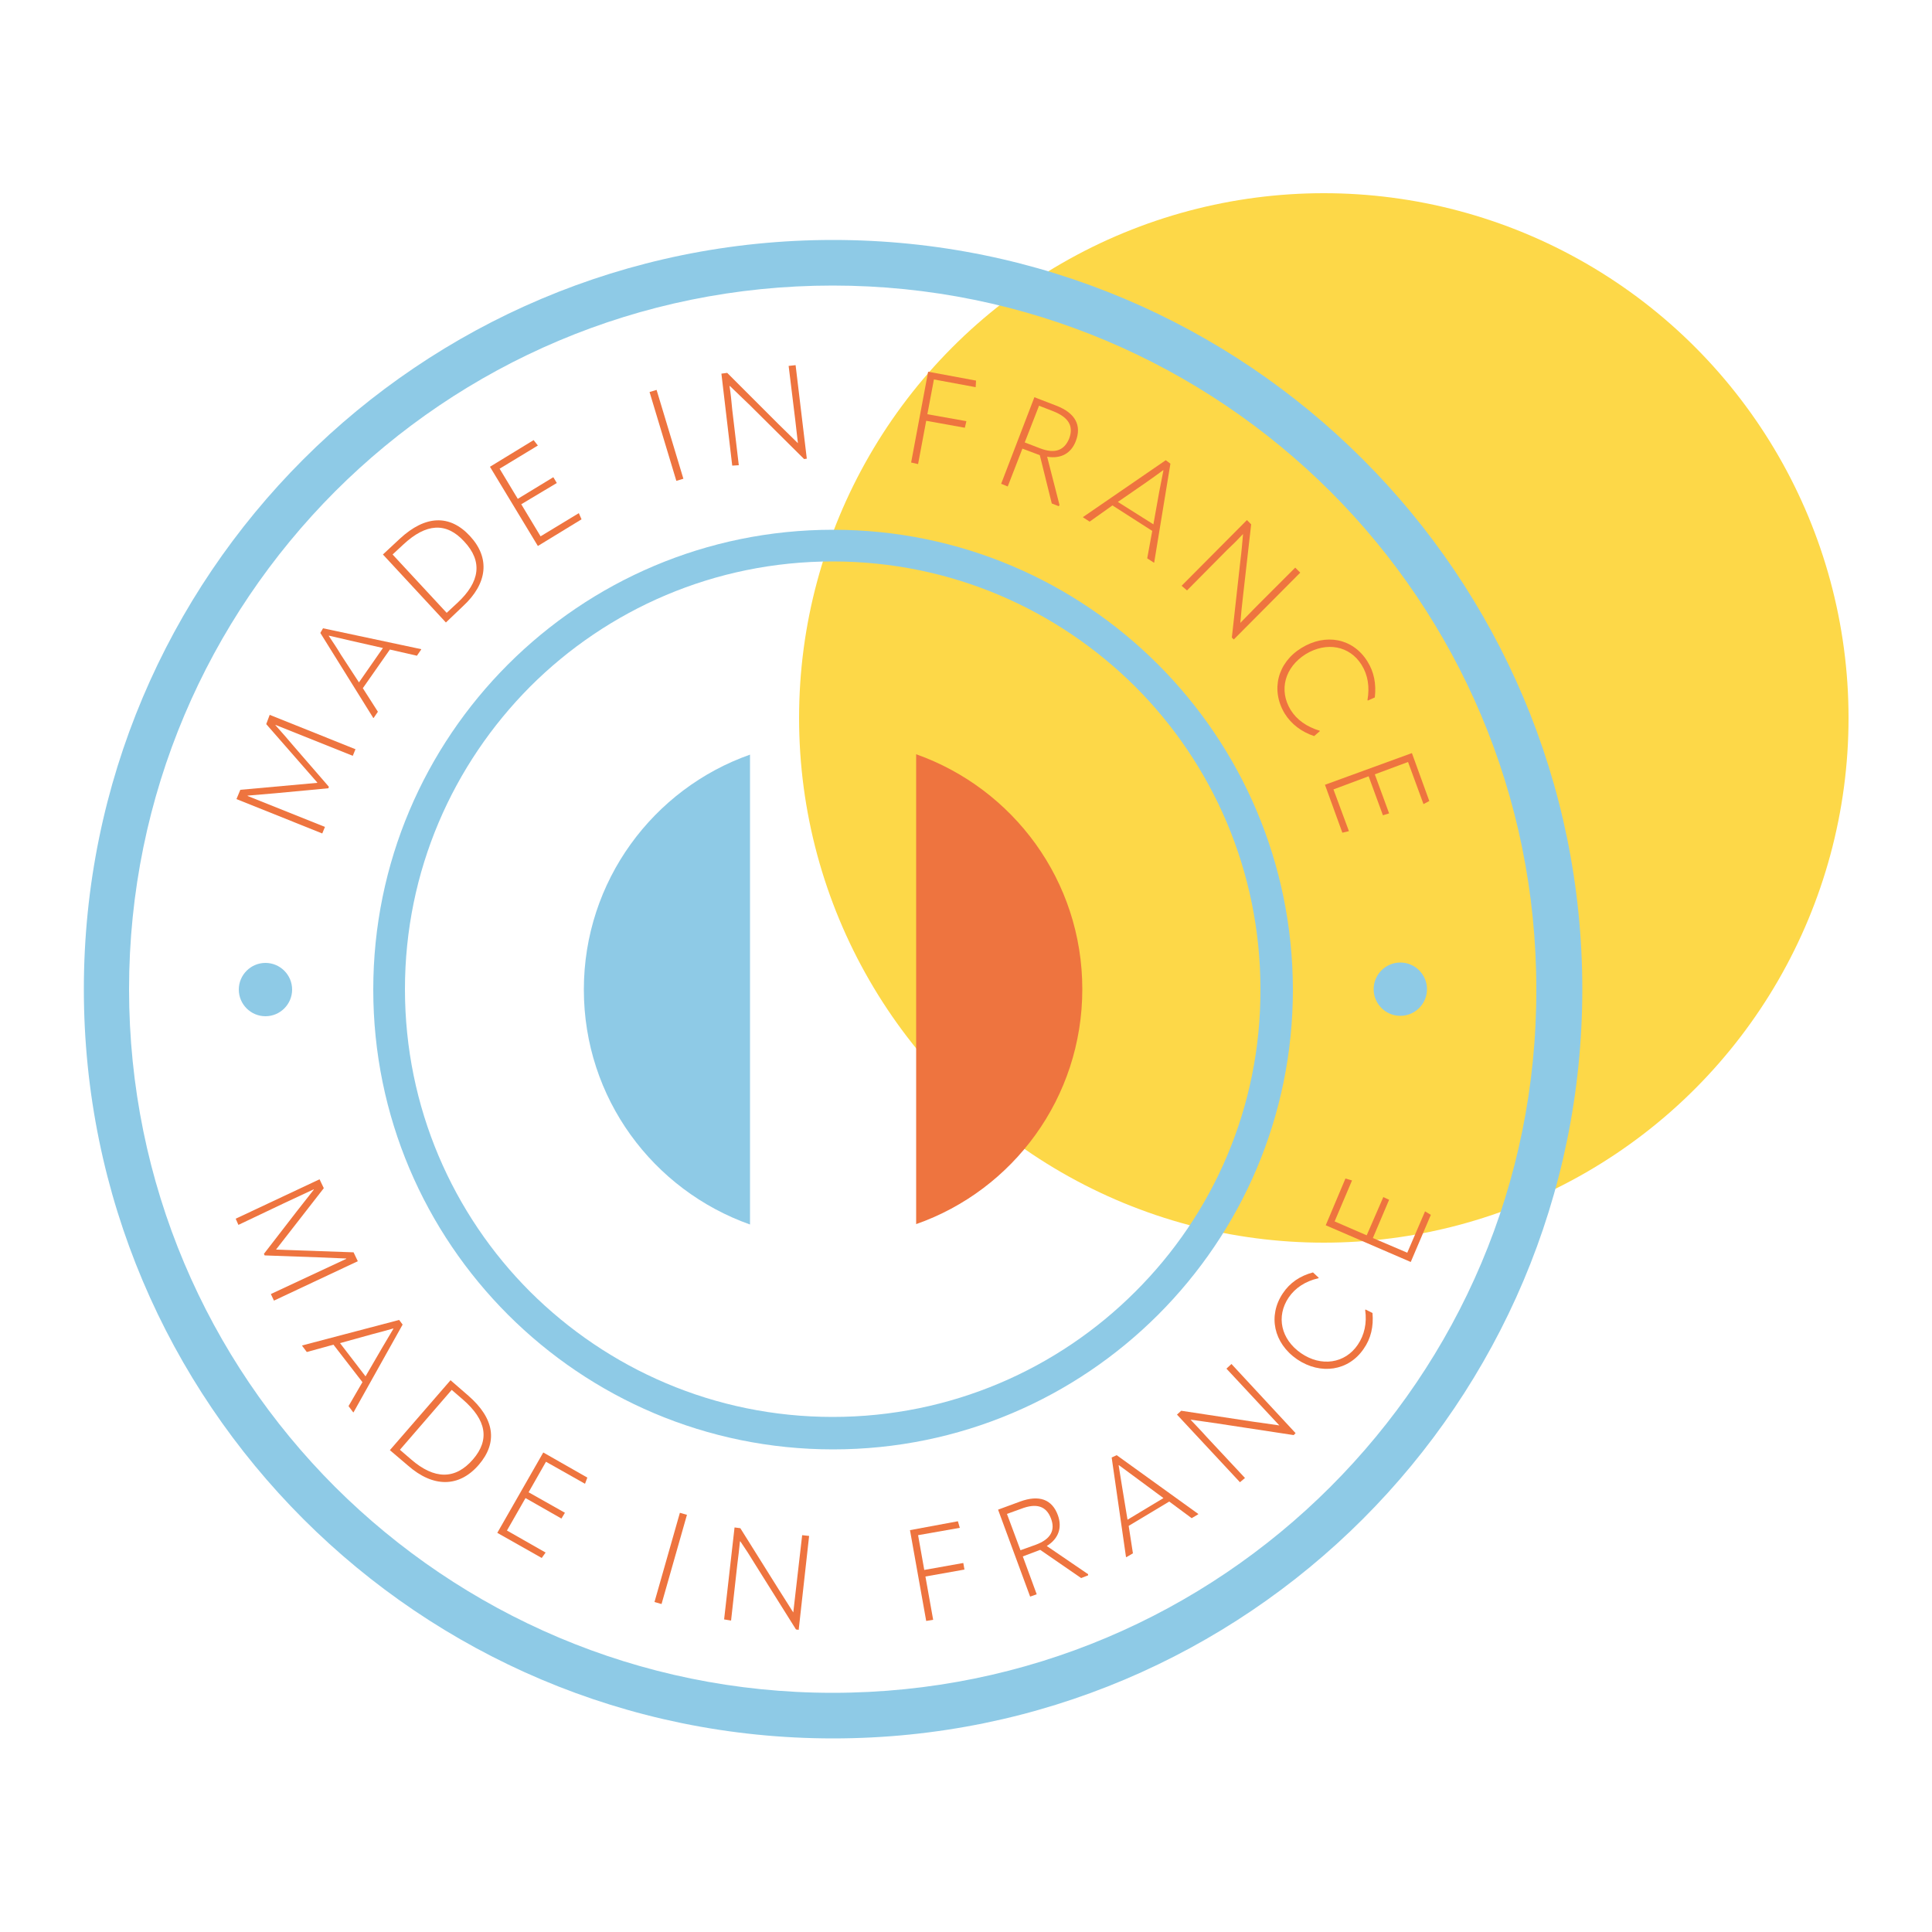
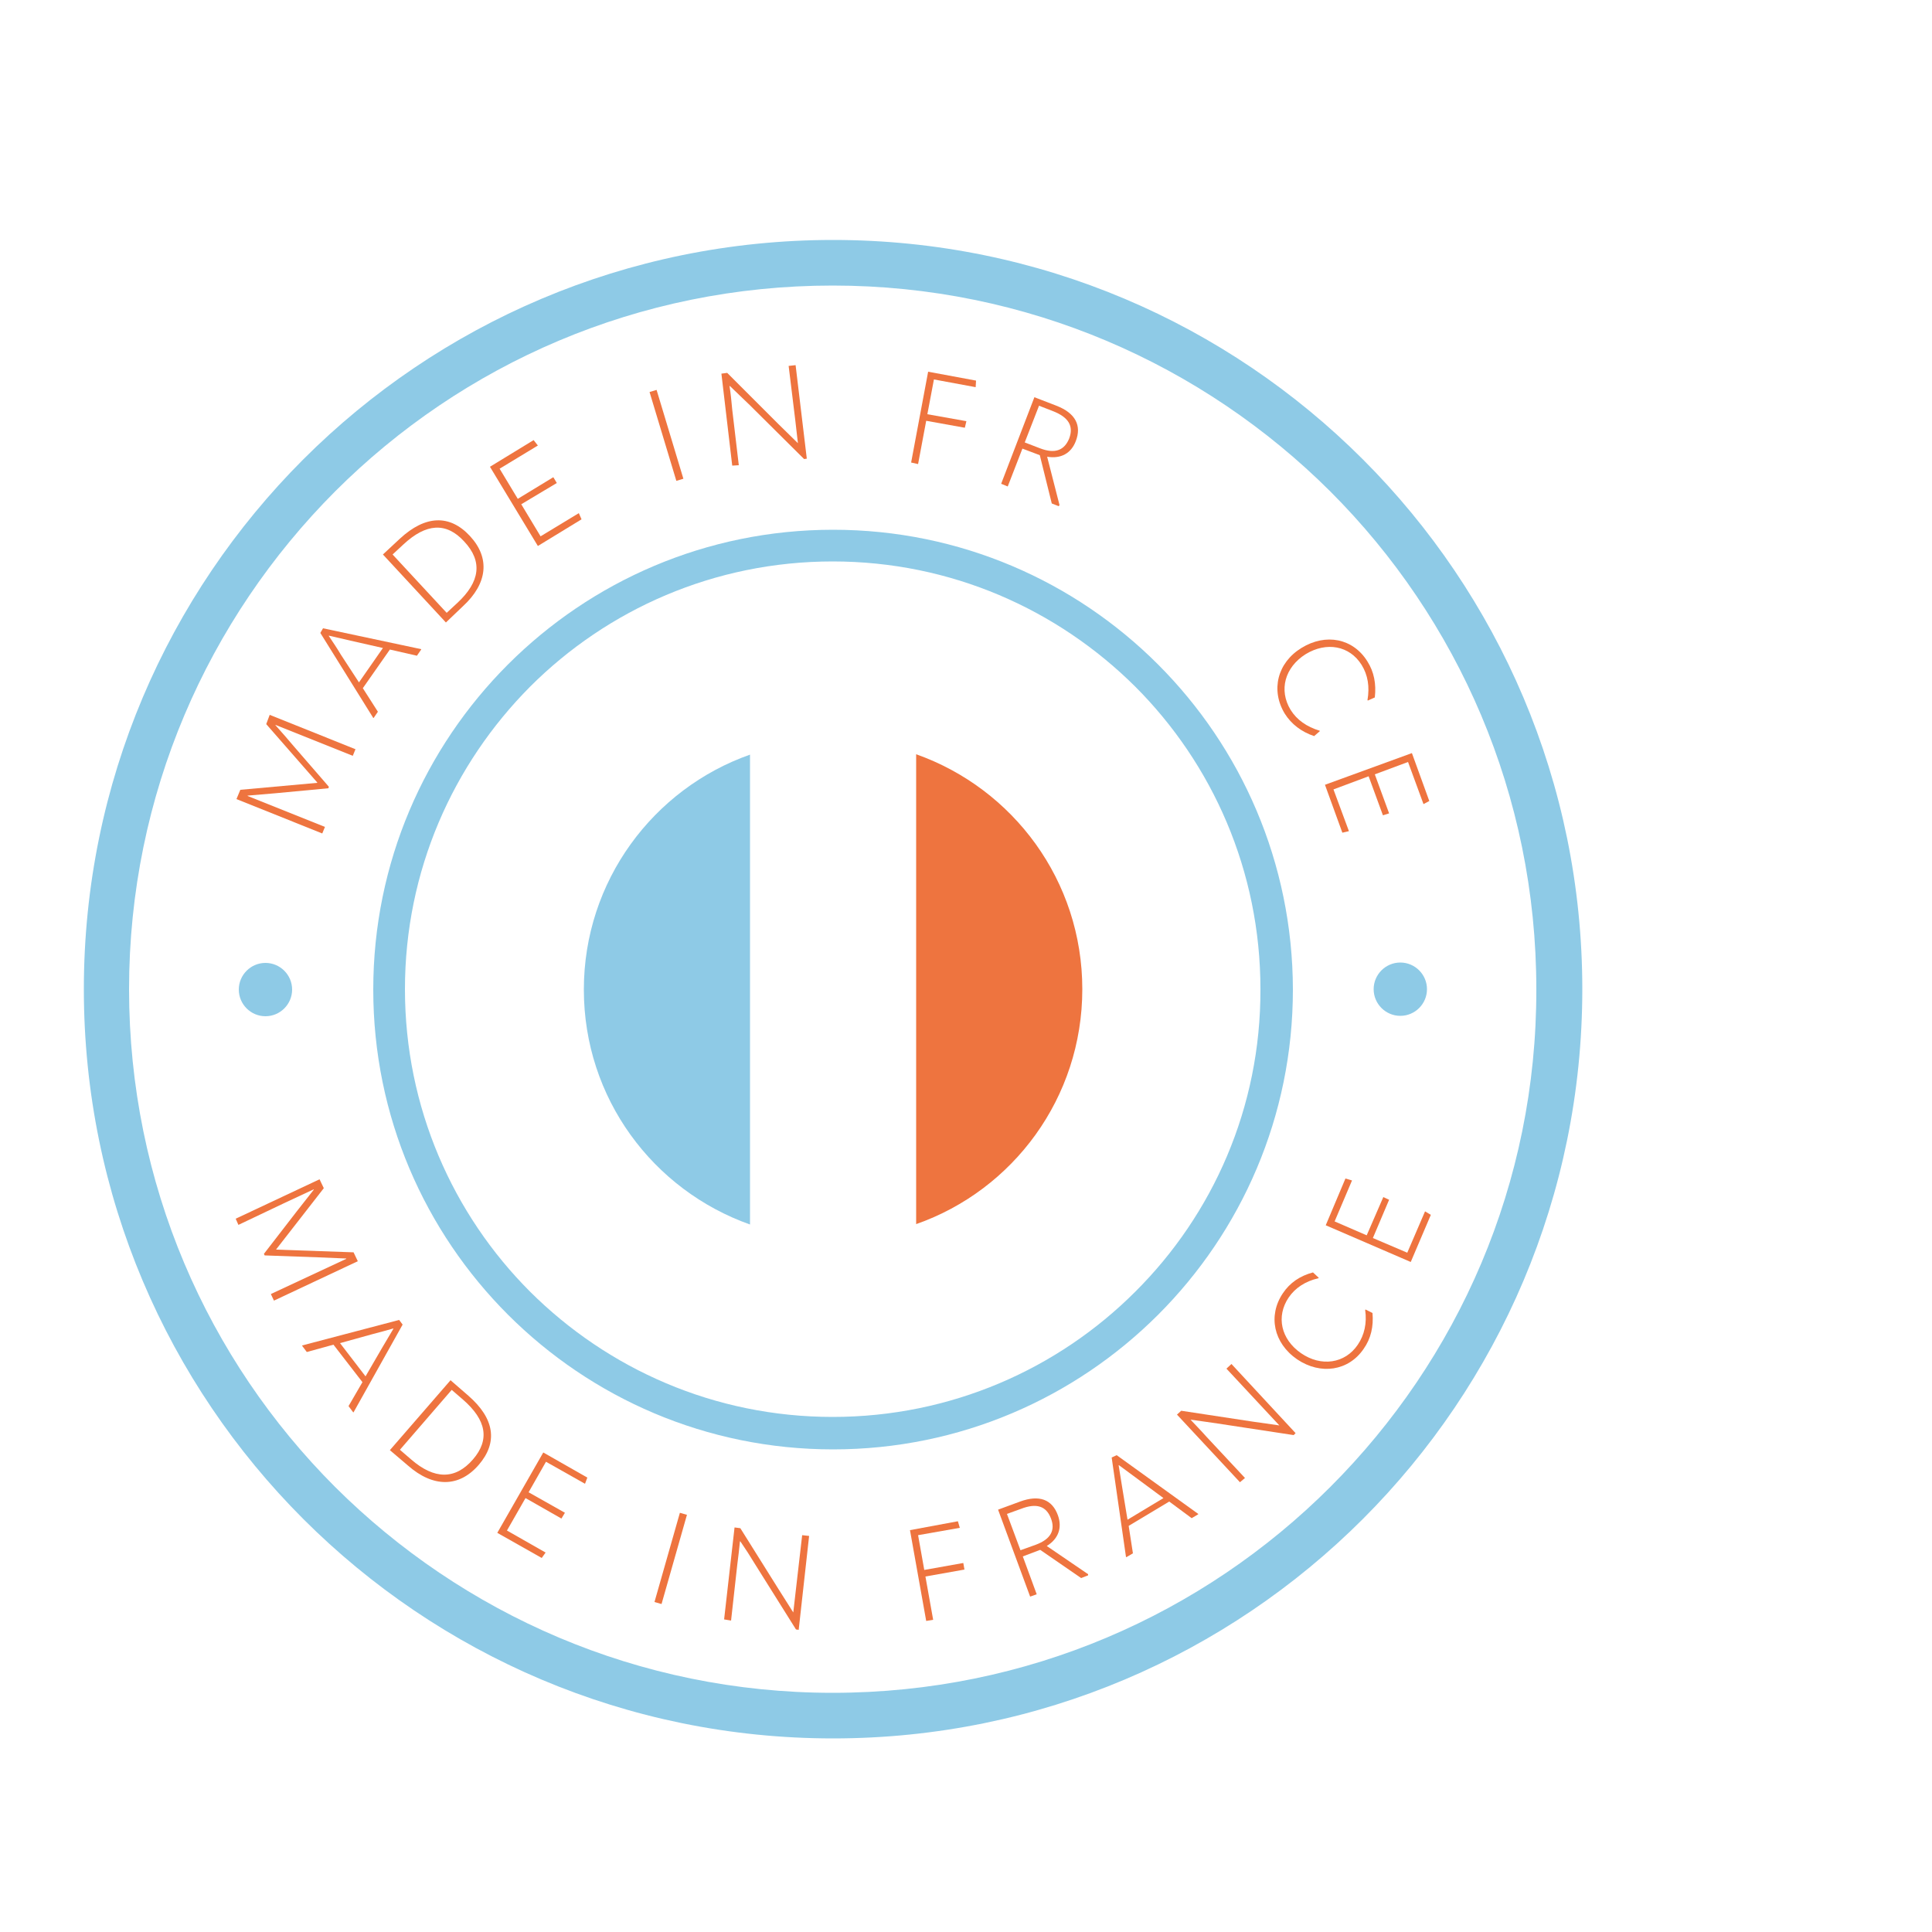
<svg xmlns="http://www.w3.org/2000/svg" version="1.1" x="0px" y="0px" viewBox="0 0 500 500" style="enable-background:new 0 0 500 500;" xml:space="preserve">
  <style type="text/css"> .st0{display:none;} .st1{display:inline;} .st2{fill:#EE743F;} .st3{fill:#8ECAE6;} .st4{fill:#FDD848;} .st5{fill:#008FD3;} .st6{fill:none;stroke:#025E73;stroke-width:1.984;stroke-miterlimit:10;} .st7{fill:none;stroke:#025E73;stroke-width:2.835;stroke-miterlimit:10;} .st8{fill:none;stroke:#025E73;stroke-width:0.992;stroke-miterlimit:10;} .st9{fill:none;stroke:#025E73;stroke-width:2.126;stroke-miterlimit:10;} .st10{fill:#E37B13;} .st11{fill:#025E73;} .st12{fill:none;stroke:#8ECAE6;stroke-width:2.835;stroke-miterlimit:10;} .st13{fill:#FFFFFF;stroke:#EE743F;stroke-width:2.835;stroke-miterlimit:10;} .st14{fill:none;stroke:#EE743F;stroke-width:2.835;stroke-miterlimit:10;} .st15{fill:none;stroke:#EE743F;stroke-width:1.984;stroke-miterlimit:10;} .st16{display:inline;fill:#EE743F;} .st17{display:inline;fill:none;stroke:#EE743F;stroke-width:2.835;stroke-miterlimit:10;} .st18{display:inline;fill:none;stroke:#8ECAE6;stroke-width:2.835;stroke-miterlimit:10;} .st19{fill:none;stroke:#8ECAE6;stroke-width:1.984;stroke-miterlimit:10;} .st20{display:inline;fill:none;stroke:#EE743F;stroke-width:1.984;stroke-miterlimit:10;} .st21{fill:#FFFFFF;stroke:#8ECAE6;stroke-width:2.835;stroke-miterlimit:10;} .st22{fill:#FFFFFF;stroke:#EE743F;stroke-width:1.984;stroke-miterlimit:10;} .st23{fill:#1D1D1B;} .st24{fill:#FFFFFF;} .st25{display:inline;fill:#FDD848;} .st26{display:inline;fill:#FFFFFF;stroke:#EE743F;stroke-width:2.835;stroke-miterlimit:10;} </style>
  <g id="rough" class="st0"> </g>
  <g id="expertise"> </g>
  <g id="tranquilite_x5F_d_x5F_esprit"> </g>
  <g id="analyse_x2F_diagnostic"> </g>
  <g id="politique_x5F_RSE"> </g>
  <g id="produit_x5F_made_x5F_in_x5F_France">
    <g id="non_aplati_00000096029747687286834170000001841845503875326389_" class="st0">
      <g class="st1">
        <path class="st4" d="M280.4,200.7c-17.9,0-32.5,14.6-32.5,32.5s14.6,32.5,32.5,32.5c17.9,0,32.5-14.6,32.5-32.5 S298.3,200.7,280.4,200.7z" />
      </g>
      <g class="st1">
        <circle class="st12" cx="250" cy="250" r="45" />
        <g>
          <g>
            <path class="st2" d="M218.4,240.3l-5.3-2.1l0.2-0.6l4.8-0.4l0,0l-3.2-3.6l0.2-0.6l5.3,2.1l-0.2,0.4l-3-1.2l-1.8-0.7l0,0 c0.4,0.4,0.8,0.9,1.1,1.3l2.2,2.5l0,0.1l-3.3,0.3c-0.6,0.1-1.1,0.1-1.7,0.2l0,0l1.8,0.7l3,1.2L218.4,240.3z" />
            <path class="st2" d="M218.4,227.6l6.1,1.3l0,0l-0.3,0.4l-1.7-0.4l-1.7,2.4l0.9,1.4l-0.3,0.4l0,0l-3.3-5.3L218.4,227.6z M220.6,231l1.5-2.1l-2-0.4l-1.3-0.3l0,0c0.2,0.4,0.5,0.8,0.7,1.1L220.6,231z" />
            <path class="st2" d="M226,227.3l-3.9-4.2l1.1-1c1.6-1.5,3.1-1.5,4.3-0.2c1.3,1.4,1.1,3-0.4,4.4L226,227.3z M226.1,226.7 l0.7-0.6c1.4-1.3,1.6-2.6,0.4-3.8c-1.1-1.2-2.3-1.1-3.8,0.2l-0.7,0.6L226.1,226.7z" />
            <path class="st2" d="M230.7,220l1.2,2l2.4-1.4l0.2,0.4l-2.7,1.6l-3-4.9l2.7-1.6l0.3,0.3l-2.4,1.4l1.1,1.9l2.2-1.3l0.2,0.3 L230.7,220z" />
            <path class="st2" d="M238.6,213l0.4-0.1l1.7,5.5l-0.4,0.1L238.6,213z" />
            <path class="st2" d="M243.8,217.6l-0.7-5.7l0.4,0l3.2,3.1c0.4,0.4,0.8,0.8,1.2,1.2l0,0l-0.2-1.5l-0.4-3.3l0.4-0.1l0.7,5.8 l-0.2,0l-3.4-3.4c-0.4-0.4-0.8-0.8-1.2-1.2l0,0c0.1,0.5,0.1,0.9,0.2,1.5l0.4,3.5L243.8,217.6z" />
            <path class="st2" d="M256.3,212.2l-0.4,2.1l2.4,0.5l-0.1,0.4l-2.4-0.4l-0.5,2.7l-0.4-0.1l1.1-5.6l3,0.6l0,0.4L256.3,212.2z" />
            <path class="st2" d="M264,220L264,220l-0.5-0.1l-0.8-3l-1.1-0.4l-0.9,2.3l-0.4-0.2l2.1-5.3l1.4,0.5c1.2,0.4,1.6,1.2,1.2,2.2 c-0.3,0.7-0.9,1.1-1.8,1L264,220z M261.9,216.1l0.9,0.4c1,0.4,1.5,0.1,1.8-0.6c0.3-0.8,0-1.3-1-1.7l-0.9-0.3L261.9,216.1z" />
            <path class="st2" d="M270.9,217.4l-1,6.1l0,0l-0.4-0.3l0.3-1.7l-2.5-1.6l-1.4,1l-0.4-0.3l0,0l5.1-3.5L270.9,217.4z M267.6,219.8l2.2,1.4l0.4-2l0.3-1.3l0,0c-0.3,0.3-0.7,0.5-1.1,0.8L267.6,219.8z" />
            <path class="st2" d="M271.6,225l4-4.1l0.3,0.3l-0.5,4.4c-0.1,0.6-0.1,1.1-0.2,1.7l0,0l1-1l2.4-2.4l0.3,0.3l-4.1,4.1l-0.1-0.1 l0.5-4.7c0.1-0.6,0.1-1.1,0.2-1.7l0,0c-0.3,0.3-0.7,0.7-1,1l-2.5,2.5L271.6,225z" />
            <path class="st2" d="M279,228.8c1.5-0.9,3.2-0.6,4.1,0.8c0.4,0.7,0.6,1.4,0.4,2.2l-0.4,0.2l0,0c0.2-0.8,0-1.6-0.3-2.2 c-0.7-1.2-2.2-1.5-3.5-0.7c-1.3,0.8-1.7,2.2-0.9,3.4c0.4,0.6,1,1.1,1.8,1.3l0,0l-0.4,0.3c-0.8-0.3-1.4-0.7-1.8-1.4 C277.1,231.5,277.5,229.8,279,228.8z" />
            <path class="st2" d="M283.2,236.8l-2.2,0.8l0.9,2.6l-0.4,0.1l-1.1-3l5.4-2l1.1,3l-0.4,0.2l-0.9-2.6l-2,0.7l0.9,2.4l-0.4,0.1 L283.2,236.8z" />
          </g>
        </g>
        <g>
          <circle class="st3" cx="214.9" cy="250" r="1.6" />
          <circle class="st3" cx="285.1" cy="250" r="1.6" />
        </g>
        <g>
          <path class="st2" d="M213,264.2l5.2-2.4l0.3,0.6l-2.9,3.8l0,0l4.8,0.2l0.3,0.6l-5.2,2.4l-0.2-0.4l2.9-1.4l1.8-0.8l0,0 c-0.6,0-1.1,0-1.7-0.1l-3.3-0.1l0-0.1l2-2.6c0.4-0.5,0.7-0.9,1-1.3l0,0l-1.8,0.8l-2.9,1.4L213,264.2z" />
          <path class="st2" d="M223.4,270.8l-3,5.4l0,0l-0.3-0.4l0.9-1.5l-1.8-2.3l-1.7,0.5l-0.3-0.4l0,0l6-1.6L223.4,270.8z M219.5,271.9 l1.6,2.1l1-1.8l0.7-1.2l0,0c-0.4,0.1-0.9,0.2-1.3,0.4L219.5,271.9z" />
          <path class="st2" d="M222.6,278.5l3.7-4.3l1.1,0.9c1.6,1.4,1.8,2.9,0.6,4.3c-1.2,1.4-2.8,1.4-4.4,0.1L222.6,278.5z M223.2,278.5 l0.7,0.6c1.4,1.2,2.7,1.3,3.8,0c1.1-1.2,0.8-2.4-0.6-3.7l-0.7-0.6L223.2,278.5z" />
          <path class="st2" d="M231,281.5l-1.1,2l2.4,1.4l-0.3,0.3l-2.7-1.6l2.8-5l2.7,1.6l-0.2,0.4l-2.4-1.4l-1.1,1.9l2.2,1.3l-0.2,0.4 L231,281.5z" />
          <path class="st2" d="M240.5,282.4l0.4,0.1l-1.6,5.5l-0.4-0.1L240.5,282.4z" />
          <path class="st2" d="M243.3,289l0.6-5.7l0.4,0l2.4,3.8c0.3,0.5,0.6,1,0.9,1.4l0,0l0.2-1.5l0.4-3.3l0.4,0l-0.6,5.8l-0.2,0l-2.5-4 c-0.3-0.5-0.6-0.9-0.9-1.4l0,0c0,0.5-0.1,0.9-0.2,1.5l-0.4,3.5L243.3,289z" />
-           <path class="st2" d="M255.3,283.8l0.4,2.1l2.4-0.4l0.1,0.4l-2.4,0.4l0.5,2.7l-0.4,0.1l-1-5.6l3-0.5l0.1,0.4L255.3,283.8z" />
          <path class="st2" d="M265.8,286.2L265.8,286.2l-0.4,0.2l-2.5-1.7l-1.1,0.4l0.9,2.4l-0.4,0.2l-2-5.4l1.4-0.5 c1.2-0.4,2-0.1,2.4,0.9c0.3,0.7,0,1.4-0.7,1.9L265.8,286.2z M261.6,284.7l0.9-0.3c1-0.4,1.2-0.9,1-1.6c-0.3-0.8-0.9-1-1.9-0.6 l-0.9,0.3L261.6,284.7z" />
          <path class="st2" d="M267.6,278.9l5,3.6l0,0l-0.4,0.2l-1.4-1l-2.5,1.5l0.3,1.7l-0.4,0.2l0,0l-0.9-6.2L267.6,278.9z M268.3,282.8 l2.2-1.3l-1.7-1.2l-1.1-0.8l0,0c0.1,0.4,0.1,0.9,0.2,1.3L268.3,282.8z" />
-           <path class="st2" d="M275.2,280.5l-3.9-4.2l0.3-0.2l4.4,0.7c0.6,0.1,1.1,0.2,1.7,0.2l0,0l-1-1.1l-2.3-2.4l0.3-0.3l4,4.3 l-0.1,0.1l-4.7-0.7c-0.6-0.1-1.1-0.2-1.7-0.2l0,0c0.3,0.3,0.6,0.7,1,1.1l2.4,2.5L275.2,280.5z" />
          <path class="st2" d="M278.8,272.9c-1.5-1-1.8-2.7-0.9-4.1c0.4-0.6,1.1-1.1,1.9-1.3l0.4,0.3l0,0c-0.8,0.2-1.4,0.6-1.8,1.2 c-0.8,1.2-0.5,2.6,0.8,3.5c1.3,0.9,2.7,0.6,3.5-0.5c0.4-0.6,0.6-1.3,0.5-2.2l0,0l0.4,0.2c0.1,0.8-0.1,1.6-0.6,2.2 C281.9,273.6,280.2,273.9,278.8,272.9z" />
          <path class="st2" d="M283.4,265.4l2.1,0.9l1.1-2.5l0.4,0.2l-1.2,2.9l-5.3-2.3l1.2-2.9l0.4,0.1l-1.1,2.5l2,0.9l1-2.4l0.4,0.2 L283.4,265.4z" />
        </g>
        <path class="st3" d="M244.9,264.6c-6-2.1-10.3-7.8-10.3-14.6c0-6.7,4.3-12.4,10.3-14.6V264.6z" />
        <path class="st2" d="M255.1,235.4c6,2.1,10.3,7.8,10.3,14.6c0,6.7-4.3,12.4-10.3,14.6V235.4z" />
        <circle class="st19" cx="250" cy="250" r="27.5" />
      </g>
    </g>
    <g id="aplati_00000000205395046059801110000007597025277498921405_">
-       <circle class="st4" cx="342.6" cy="185.8" r="135.8" />
      <path class="st3" d="M194.1,316.9c-25.1-8.9-43-32.7-43-60.8s18-52,43-60.8L194.1,316.9z" />
      <g>
        <path class="st2" d="M83.4,215.7l-22.2-8.9l1-2.4l19.9-1.8l0-0.1l-13.2-15.1l0.9-2.4l22.2,8.9l-0.7,1.7l-12.5-5l-7.5-3l0,0.1 c1.6,1.8,3.2,3.6,4.7,5.4l9.1,10.5L85,204l-13.8,1.3c-2.4,0.2-4.7,0.4-7.1,0.6l0,0.1l7.5,3l12.5,5L83.4,215.7z" />
        <path class="st2" d="M83.6,162.6L109,168l0,0.1l-1.1,1.6l-7-1.6l-7,10l3.9,6.1l-1.1,1.6l-0.1,0l-13.7-22L83.6,162.6z M92.9,176.6 l6.2-8.9l-8.4-1.9l-5.6-1.3l0,0.1c1,1.5,2.1,3.1,3.1,4.8L92.9,176.6z" />
        <path class="st2" d="M115.4,161.1l-16.3-17.6l4.4-4.1c6.6-6.1,12.9-6.3,18.1-0.7c5.3,5.7,4.6,12.3-1.8,18.2L115.4,161.1z M115.6,158.6l2.8-2.6c5.8-5.4,6.6-10.7,1.7-15.9c-4.6-5-9.8-4.7-15.7,0.8l-2.8,2.6L115.6,158.6z" />
        <polygon class="st2" points="134.9,130.5 139.9,138.8 149.8,132.8 150.5,134.4 139.2,141.3 126.8,120.8 138.1,113.9 139.2,115.3 129.3,121.3 134,129.1 143.2,123.5 144.1,125 " />
        <rect x="171.4" y="100.7" transform="matrix(0.958 -0.289 0.289 0.958 -25.201 54.519)" class="st2" width="1.9" height="24" />
        <path class="st2" d="M189.5,120.5l-2.8-23.8l1.5-0.2l13.2,13.2c1.7,1.7,3.4,3.3,5.1,5l0,0l-0.7-6.1l-1.7-13.9l1.8-0.2l2.9,24.2 l-0.7,0.1l-14.1-14c-1.7-1.6-3.4-3.3-5.1-4.9l-0.1,0c0.3,1.9,0.5,3.9,0.7,6.1l1.7,14.4L189.5,120.5z" />
        <polygon class="st2" points="241.7,98.2 240,107.2 250.1,109 249.7,110.7 239.7,108.9 237.6,120.1 235.8,119.7 240.2,96.2 252.6,98.5 252.5,100.2 " />
        <path class="st2" d="M274.2,130.7L274,131l-1.8-0.7l-3.1-12.5l-4.5-1.7l-3.8,9.8l-1.7-0.7l8.6-22.4l5.7,2.2 c4.9,1.9,6.6,5.1,5,9.2c-1.2,3.1-3.8,4.6-7.4,4L274.2,130.7z M265.2,114.5l3.9,1.5c4.1,1.6,6.4,0.4,7.6-2.5 c1.2-3.2-0.1-5.5-4.2-7.1l-3.6-1.4L265.2,114.5z" />
-         <path class="st2" d="M302.9,120l-4.2,25.6l-0.1,0l-1.7-1.1l1.3-7.1l-10.3-6.6l-5.9,4.2l-1.7-1.1l0-0.1l21.4-14.7L302.9,120z M289.3,129.9l9.2,5.8l1.5-8.4l1.1-5.6l-0.1,0c-1.5,1.1-3,2.2-4.6,3.3L289.3,129.9z" />
-         <path class="st2" d="M305.8,151.6l16.9-17l1.1,1.1l-2.1,18.5c-0.3,2.4-0.5,4.7-0.7,7l0,0l4.3-4.4l9.9-9.9l1.3,1.3l-17.2,17.3 l-0.5-0.5l2.2-19.8c0.3-2.3,0.5-4.7,0.7-7l0,0c-1.3,1.4-2.7,2.8-4.3,4.3l-10.2,10.3L305.8,151.6z" />
        <path class="st2" d="M336.8,167.7c6.3-3.9,13.4-2.5,17.1,3.5c1.7,2.7,2.3,5.8,1.9,9.3l-1.8,0.8l-0.1-0.1c0.6-3.5,0.1-6.5-1.5-9.1 c-3.1-5-9.1-6.1-14.5-2.8c-5.4,3.4-7,9.3-3.9,14.4c1.6,2.6,4.2,4.4,7.5,5.4l0.1,0.1l-1.5,1.3c-3.3-1.1-5.9-3.1-7.6-5.8 C328.8,178.6,330.6,171.5,336.8,167.7z" />
        <polygon class="st2" points="354.2,200.9 345.1,204.3 349.1,215.1 347.4,215.5 342.9,203.1 365.4,194.9 369.9,207.3 368.4,208.1 364.4,197.2 355.8,200.4 359.5,210.5 357.9,211 " />
        <path class="st2" d="M61,315.4l21.7-10.2l1.1,2.3l-12.3,15.8l0,0.1l20,0.7l1.1,2.3l-21.7,10.2l-0.8-1.7l12.2-5.7l7.3-3.4l0-0.1 c-2.4-0.1-4.8-0.2-7.2-0.3l-13.9-0.5l-0.2-0.4l8.5-11c1.5-1.9,2.9-3.7,4.4-5.6l0-0.1l-7.3,3.4L61.7,317L61,315.4z" />
        <path class="st2" d="M104.2,342.8l-12.7,22.7l-0.1,0l-1.2-1.6l3.6-6.2l-7.5-9.7l-6.9,1.9l-1.2-1.6l0-0.1l25.1-6.6L104.2,342.8z M88,347.6l6.6,8.6l4.3-7.4l2.9-4.9l0-0.1c-1.7,0.5-3.6,1-5.5,1.5L88,347.6z" />
        <path class="st2" d="M100.9,375.3l15.7-18.1l4.6,4c6.8,5.9,7.7,12.1,2.7,17.9c-5.1,5.9-11.8,5.9-18.3,0.2L100.9,375.3z M103.5,375.2l2.9,2.5c6,5.2,11.4,5.3,16,0c4.4-5.1,3.5-10.2-2.6-15.5l-2.9-2.5L103.5,375.2z" />
        <polygon class="st2" points="136,387.7 131.2,396.1 141.2,401.8 140.2,403.2 128.7,396.7 140.6,375.9 152,382.4 151.4,384 141.3,378.3 136.8,386.2 146.2,391.5 145.3,393 " />
        <rect x="161.5" y="402.4" transform="matrix(0.274 -0.962 0.962 0.274 -261.982 459.706)" class="st2" width="24" height="1.9" />
        <path class="st2" d="M187.4,419.1l2.7-23.8l1.5,0.2l9.9,15.8c1.3,2,2.5,4,3.8,6l0,0l0.7-6.1l1.6-13.9l1.8,0.2l-2.7,24.3l-0.7-0.1 l-10.6-16.9c-1.2-2-2.5-4-3.8-5.9l-0.1,0c-0.2,1.9-0.4,3.9-0.7,6.1l-1.6,14.4L187.4,419.1z" />
        <polygon class="st2" points="237.6,397.3 239.2,406.3 249.3,404.5 249.6,406.2 239.5,408 241.5,419.2 239.7,419.5 235.5,396 247.9,393.7 248.4,395.4 " />
        <path class="st2" d="M281.6,407.4l0,0.3l-1.8,0.7l-10.6-7.3l-4.5,1.7l3.6,9.8l-1.7,0.6l-8.3-22.5l5.7-2.1 c4.9-1.8,8.3-0.6,9.8,3.6c1.1,3.1,0.2,6-2.9,7.9L281.6,407.4z M264.1,401.2l3.9-1.4c4.1-1.5,5.1-3.9,4-6.8 c-1.2-3.2-3.7-4.1-7.8-2.5l-3.6,1.3L264.1,401.2z" />
        <path class="st2" d="M289,376.6l21.1,15.2l0,0.1l-1.7,1l-5.8-4.3l-10.5,6.3l1.1,7.1l-1.7,1l-0.1-0.1l-3.7-25.7L289,376.6z M291.8,393.3l9.3-5.6l-6.9-5.1l-4.6-3.4l-0.1,0c0.3,1.8,0.6,3.7,0.9,5.6L291.8,393.3z" />
        <path class="st2" d="M320.9,383.6l-16.3-17.5l1.1-1l18.4,2.8c2.4,0.3,4.7,0.7,7,1l0,0l-4.2-4.5l-9.5-10.2l1.3-1.2l16.6,17.9 l-0.5,0.5l-19.7-3c-2.3-0.3-4.6-0.7-7-1l0,0c1.3,1.4,2.7,2.8,4.2,4.5l9.9,10.6L320.9,383.6z" />
        <path class="st2" d="M335.7,351.8c-6.1-4.2-7.6-11.3-3.7-17.1c1.8-2.7,4.4-4.5,7.8-5.4l1.5,1.4l-0.1,0.1c-3.4,0.8-6,2.5-7.7,5 c-3.3,4.9-2,10.8,3.2,14.4c5.2,3.6,11.4,2.7,14.7-2.2c1.7-2.5,2.4-5.6,1.9-9l0.1-0.1l1.8,0.9c0.3,3.5-0.4,6.6-2.3,9.3 C349,354.8,341.8,355.9,335.7,351.8z" />
        <polygon class="st2" points="355.3,320.4 364.2,324.2 368.8,313.5 370.3,314.4 365.1,326.6 343.1,317.1 348.2,305 349.9,305.5 345.4,316.1 353.7,319.7 358,309.8 359.5,310.5 " />
        <path class="st2" d="M237.1,195.2c25.1,8.9,43,32.7,43,60.8c0,28.1-17.9,52-43,60.8V195.2z" />
      </g>
      <g>
        <path class="st3" d="M215.6,62.1c-107.1,0-193.9,86.8-193.9,193.9c0,107.1,86.8,193.9,193.9,193.9 c107.1,0,193.9-86.8,193.9-193.9C409.5,148.9,322.7,62.1,215.6,62.1z M344.3,384.8c-33,33-78.5,53.3-128.8,53.3 c-50.3,0-95.8-20.4-128.8-53.3c-33-33-53.3-78.5-53.3-128.8c0-50.3,20.4-95.8,53.3-128.8c33-33,78.5-53.3,128.8-53.3 c50.3,0,95.8,20.4,128.8,53.3c33,33,53.3,78.5,53.3,128.8C397.7,306.4,377.3,351.8,344.3,384.8z" />
        <path class="st3" d="M68.7,249.2c-3.8,0-6.9,3.1-6.9,6.9s3.1,6.9,6.9,6.9c3.8,0,6.9-3.1,6.9-6.9S72.5,249.2,68.7,249.2z" />
        <path class="st3" d="M362.4,262.9c3.8,0,6.9-3.1,6.9-6.9s-3.1-6.9-6.9-6.9c-3.8,0-6.9,3.1-6.9,6.9S358.6,262.9,362.4,262.9z" />
        <path class="st3" d="M215.6,137.1c-65.7,0-119,53.3-119,119c0,65.7,53.3,119,119,119c65.7,0,119-53.3,119-119 C334.5,190.4,281.3,137.1,215.6,137.1z M293.8,334.3c-20,20-47.7,32.4-78.3,32.4c-30.6,0-58.2-12.4-78.3-32.4 c-20-20-32.4-47.7-32.4-78.3c0-30.6,12.4-58.2,32.4-78.3c20-20,47.7-32.4,78.3-32.4c30.6,0,58.2,12.4,78.3,32.4 c20,20,32.4,47.7,32.4,78.3C326.3,286.6,313.9,314.3,293.8,334.3z" />
      </g>
    </g>
  </g>
  <g id="prix_x5F_fixes"> </g>
  <g id="reactivite_x2F_adaptabilite"> </g>
  <g id="deplacement_x5F_velo_x5F_cargo"> </g>
  <g id="approche_x5F_personnalisee"> </g>
  <g id="securite"> </g>
  <g id="air_x2F_ventilation"> </g>
  <g id="electricite"> </g>
  <g id="eau"> </g>
</svg>